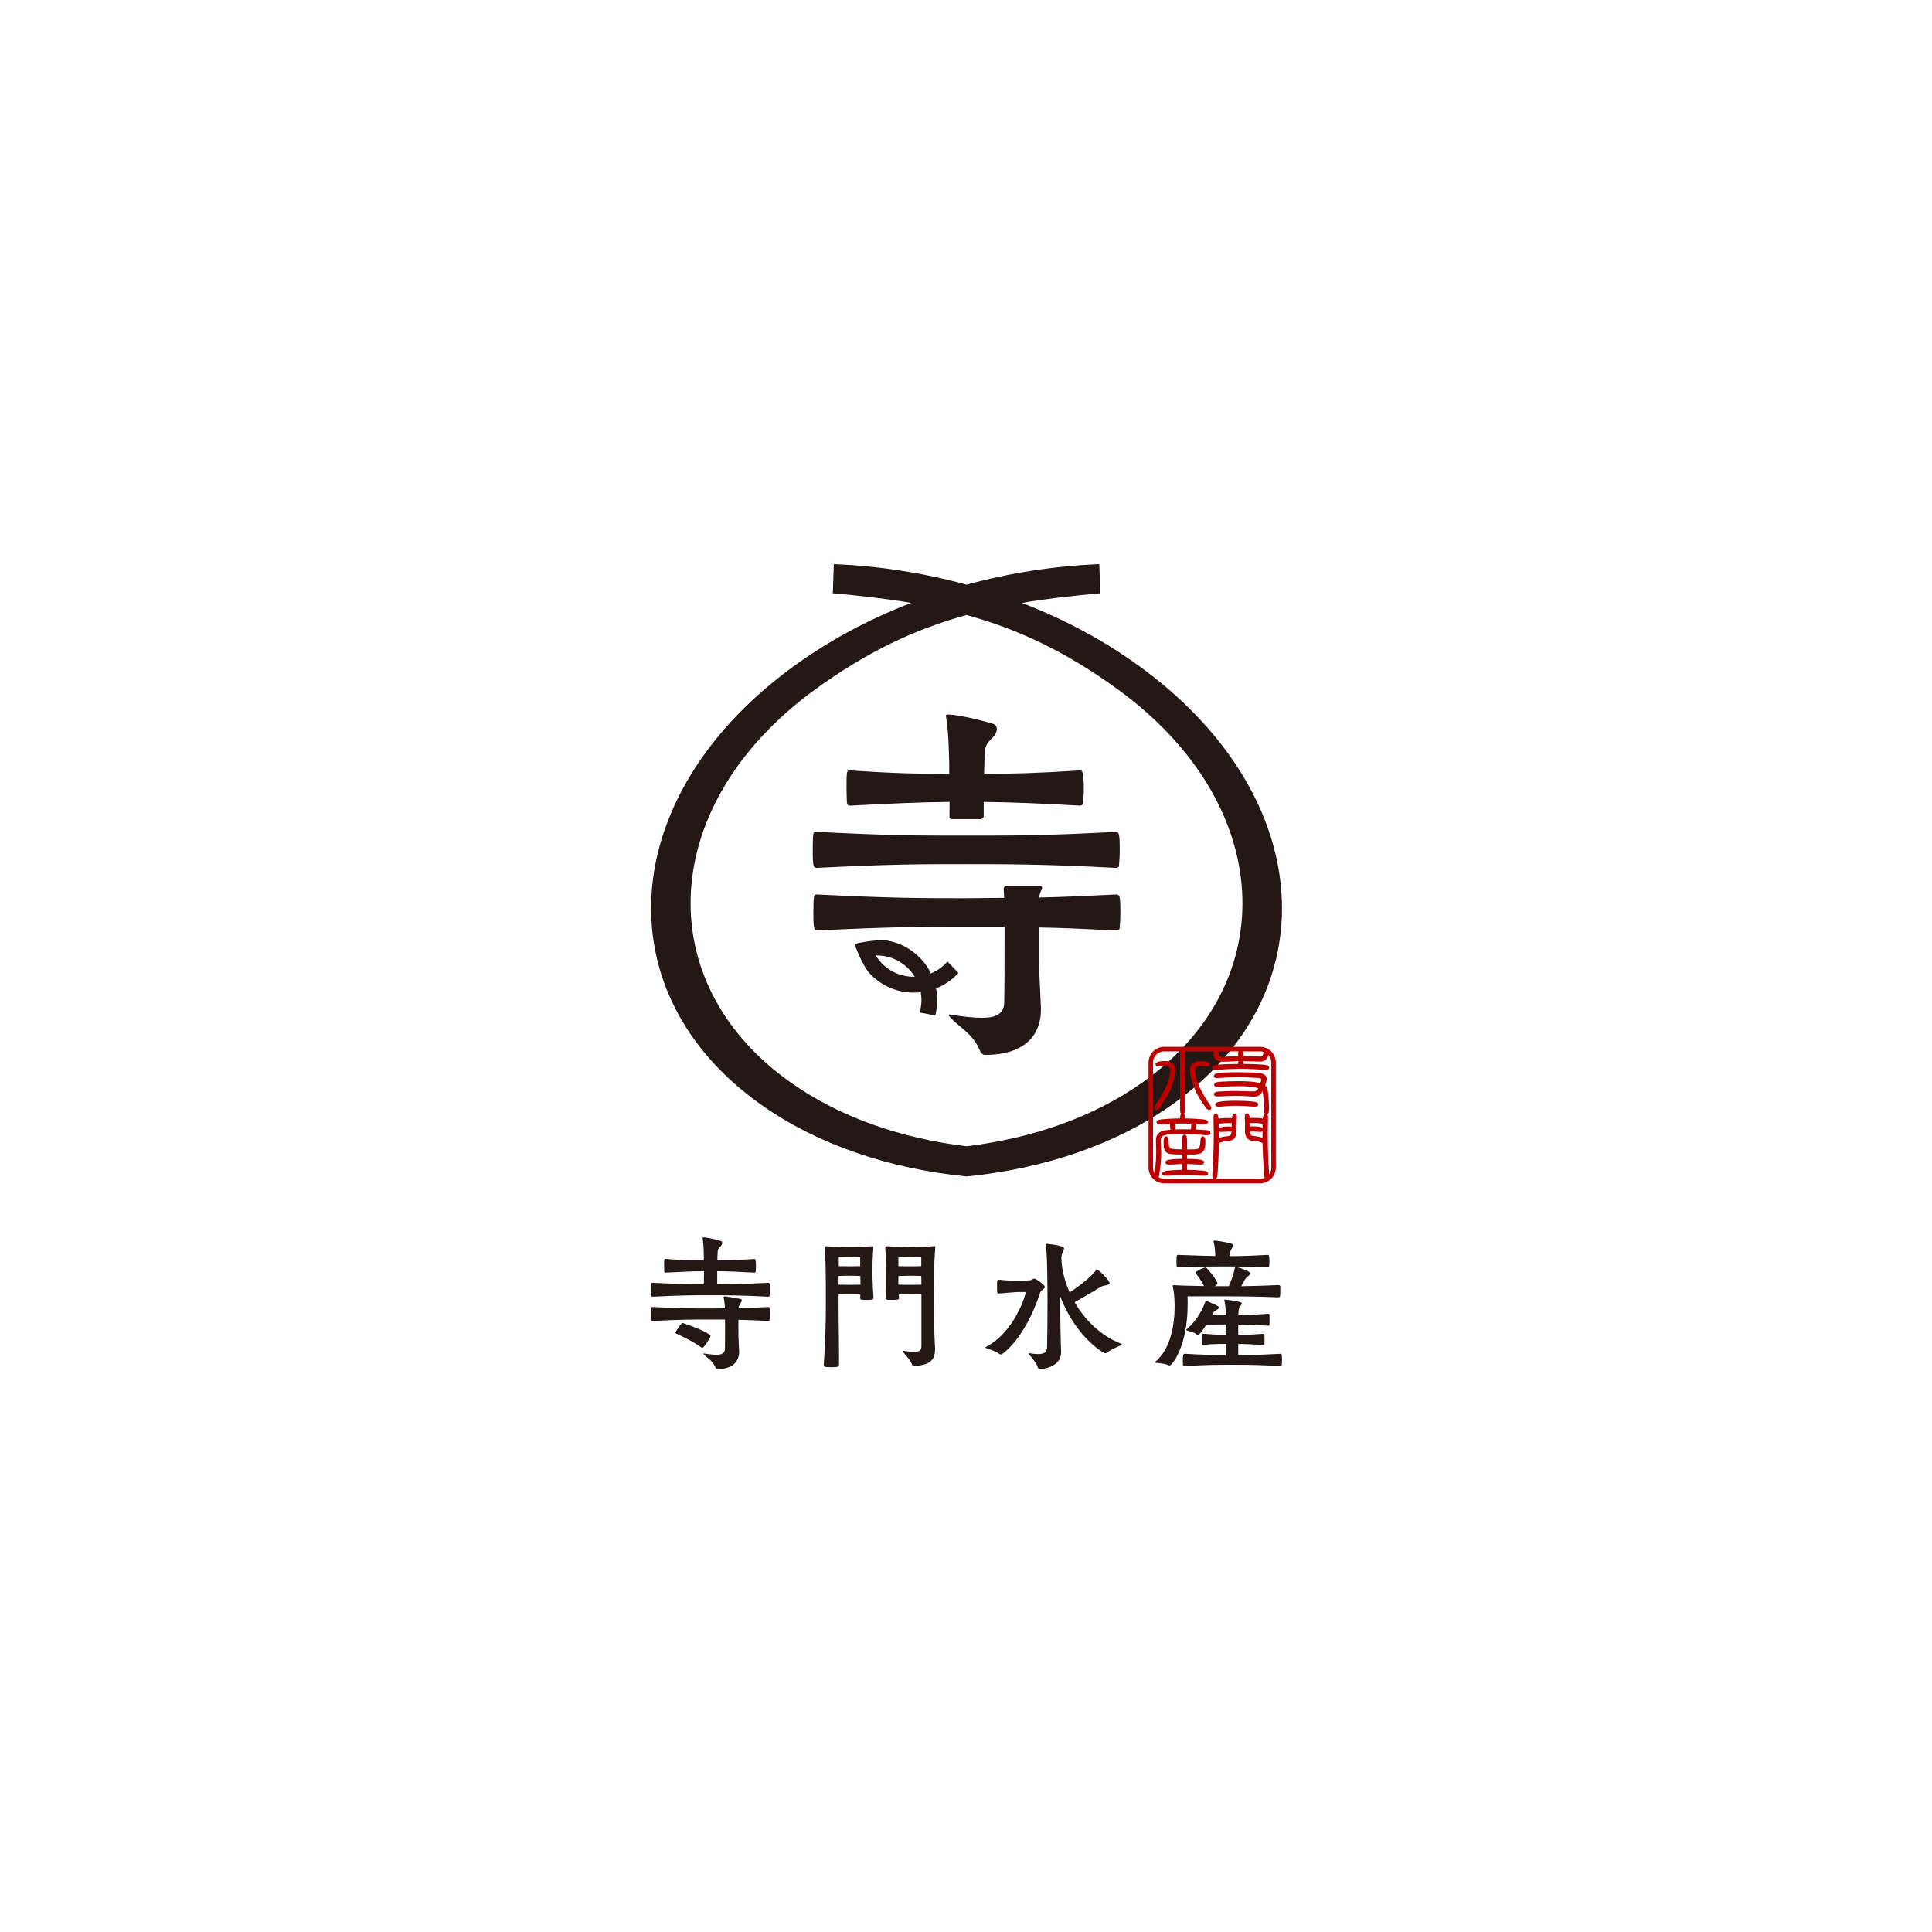
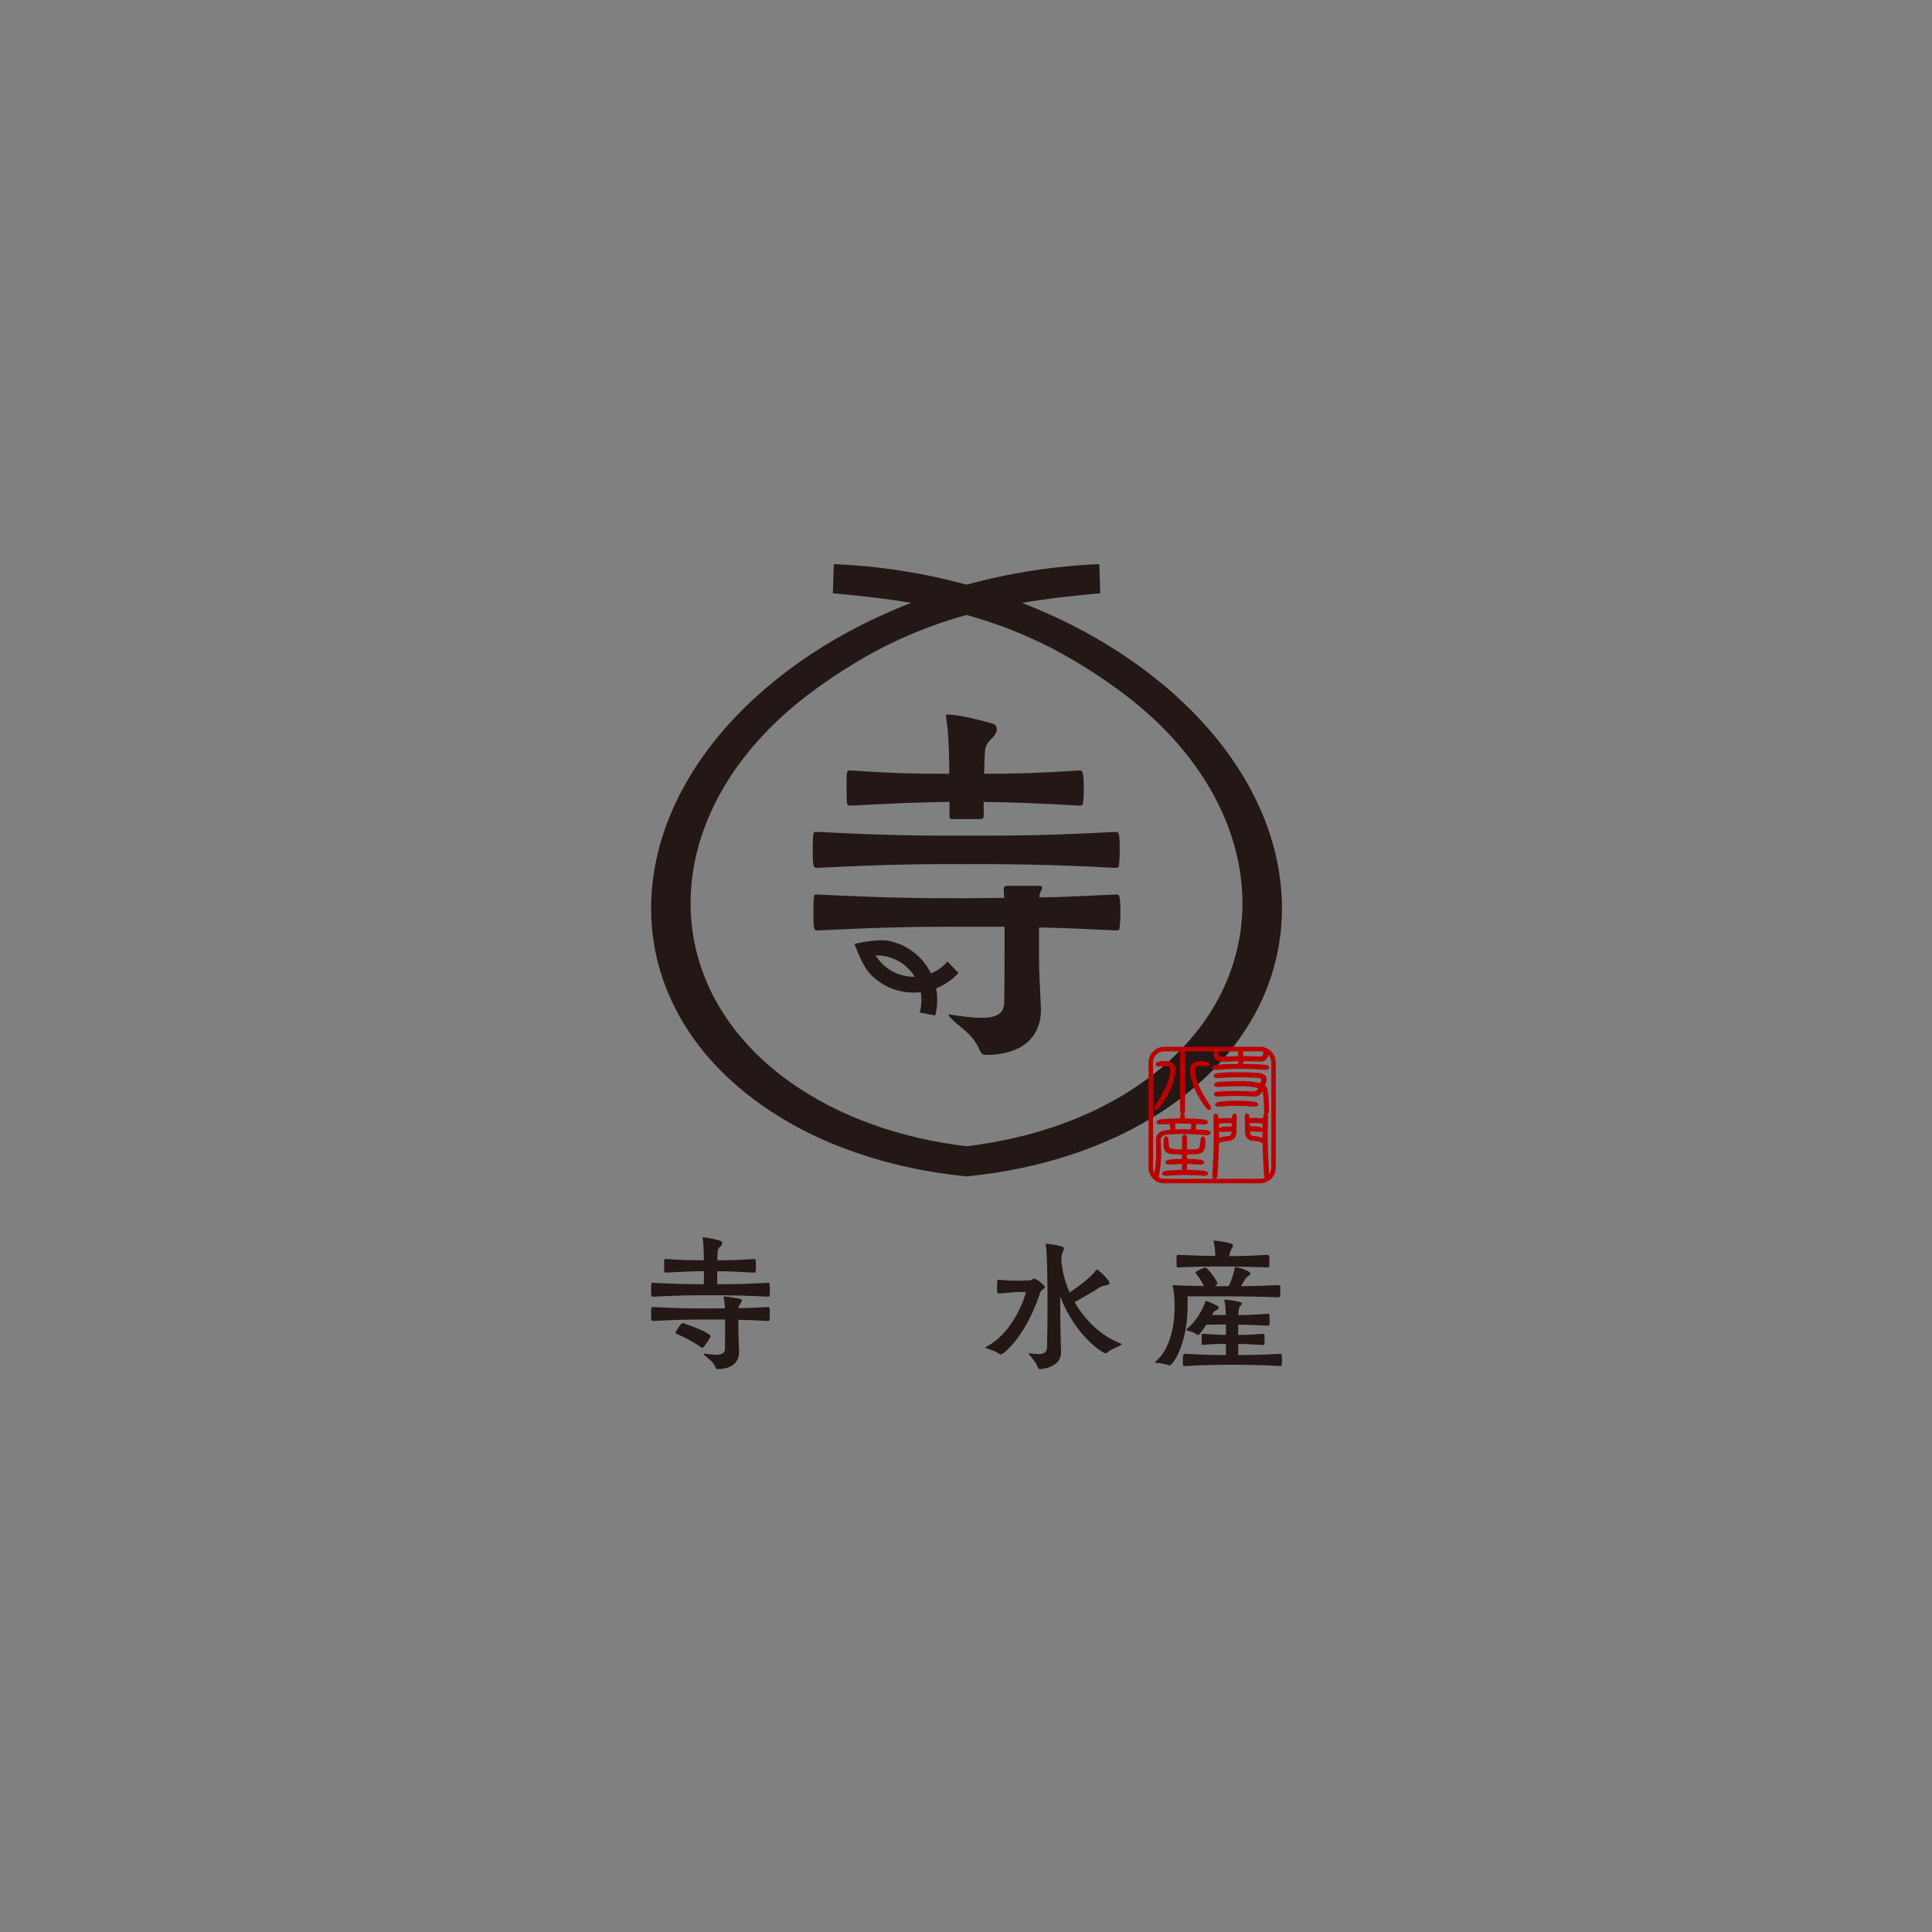
<svg xmlns="http://www.w3.org/2000/svg" width="1000" height="1000" viewBox="0 0 1000 1000" fill="none">
  <rect x="0" y="0" width="1000" height="1000" fill="#808080" stroke="none" />
  <g clip-path="url(#clip0_1_5125)">
-     <rect width="1000" height="1000" fill="white" />
    <path d="M440.09 416.999C462.593 415.838 475.011 415.253 491.507 415.061C491.507 417.621 491.471 420.264 491.434 422.833C491.425 423.464 491.928 423.967 492.559 423.967H507.647C508.488 423.967 509.164 423.29 509.164 422.449V415.061C524.298 415.253 538.069 415.838 559.027 416.999C559.996 416.999 560.581 416.414 560.581 415.637C560.773 414.082 560.966 411.175 560.966 408.075C560.966 399.927 560.188 398.766 559.219 398.766H558.835C537.886 400.129 525.267 400.513 509.366 400.513C509.558 395.273 509.558 390.619 509.951 387.903C510.335 385.187 511.697 383.825 513.828 381.694C515.181 380.332 515.958 378.786 515.958 377.424C515.958 376.061 515.373 375.092 513.627 374.516C508.387 372.962 496.363 369.862 490.538 369.862C489.953 369.862 489.569 369.862 489.569 370.639C489.569 370.831 489.761 371.224 489.761 371.608C490.922 379.372 491.123 386.934 491.315 396.05V400.513C474.627 400.513 462.987 400.321 440.291 398.766H439.514C438.353 398.766 438.152 399.351 438.152 407.883C438.152 410.983 438.344 413.9 438.344 415.253C438.536 416.414 438.727 416.999 440.09 416.999Z" fill="#231815" />
    <path d="M423.009 449.205C461.423 447.266 477.526 447.266 499.444 447.266C519.817 447.266 540.382 447.266 577.434 449.205C578.595 449.205 579.181 448.821 579.181 447.842C579.373 446.096 579.565 443.188 579.565 440.28C579.565 431.163 579.18 430.578 577.434 430.578C545.475 432.307 527.461 432.517 509.548 432.517H490.337C472.305 432.517 456.366 432.288 423 430.578H422.03C421.061 430.578 420.677 430.77 420.677 439.887C420.677 449.004 421.061 449.196 423.009 449.196V449.205Z" fill="#231815" />
    <path d="M577.745 462.985C561.45 463.762 548.84 464.347 537.977 464.539V463.954C538.041 462.747 538.599 461.476 539.294 460.223C539.715 459.464 539.157 458.532 538.288 458.532H521.088C520.165 458.532 519.433 459.318 519.506 460.242C519.616 461.659 519.689 463.168 519.744 464.74C512.95 464.74 506.549 464.932 499.764 464.932C477.453 464.932 462.127 464.932 423.329 462.994H422.36C421.391 462.994 421.007 463.186 421.007 472.303C421.007 481.419 421.39 481.611 423.338 481.611C461.752 479.673 477.855 479.673 499.773 479.673H519.954V487.235C519.954 515.755 519.762 518.663 519.762 519.44C519.378 524.872 515.492 526.81 508.122 526.81C503.852 526.81 498.813 526.225 492.604 525.256C492.22 525.256 491.827 525.064 491.635 525.064C491.251 525.064 491.05 525.256 491.05 525.448C491.05 525.832 491.434 526.225 492.019 526.81C496.673 531.858 503.276 534.766 506.961 543.297C507.738 545.044 508.515 546.013 509.868 546.013C532.372 546.013 538.773 533.787 538.773 522.924V521.955C538.389 511.092 537.804 505.075 537.804 494.989V480.048C549.06 480.24 561.862 480.825 577.772 481.602C578.934 481.602 579.519 481.218 579.519 480.24C579.711 478.493 579.903 475.585 579.903 472.677C579.903 463.561 579.519 462.976 577.772 462.976L577.745 462.985Z" fill="#231815" />
    <path d="M484.521 511.586C488.252 510.113 491.69 507.91 494.671 505.057C495.156 504.59 495.631 504.106 496.088 503.612L490.419 497.696C489.98 498.199 489.514 498.683 489.02 499.159C486.889 501.207 484.457 502.761 481.878 503.831C481.257 502.579 480.553 501.353 479.748 500.174C475.066 493.243 467.97 488.542 459.759 486.951C453.806 485.799 442.276 488.561 442.276 488.561C442.276 488.561 446.198 499.744 450.395 504.124C456.184 510.159 463.974 513.588 472.341 513.762C473.768 513.789 475.176 513.725 476.566 513.57C477.069 516.322 477.078 519.203 476.511 522.101C476.383 522.769 476.218 523.427 476.035 524.067L484.073 525.631C484.247 524.982 484.393 524.323 484.521 523.656C485.308 519.605 485.289 515.517 484.512 511.586H484.521ZM456.293 498.464C455.123 497.248 454.117 495.931 453.267 494.541C454.894 494.504 456.54 494.642 458.195 494.962C464.807 496.242 470.22 500.247 473.493 505.578C467.239 505.706 460.948 503.328 456.284 498.464H456.293Z" fill="#231815" />
    <path d="M592.64 346.965C573.374 332.517 551.776 320.868 528.952 312.053C541.589 309.913 554.985 308.34 569.497 307.079L568.985 292C545.996 292.914 522.78 296.481 500.285 302.625C477.782 296.471 454.574 292.905 431.586 292L431.074 307.079C445.586 308.34 458.972 309.904 471.619 312.053C448.795 320.868 427.197 332.517 407.93 346.965C319.196 413.506 312.878 514.32 393.84 571.708C423.43 592.675 460.646 604.983 500.285 608.915C539.934 604.983 577.151 592.684 606.732 571.708C687.693 514.329 681.374 413.506 592.64 346.965ZM591.406 560.214C565.931 578.273 534.201 589.228 500.276 593.306C466.352 589.228 434.631 578.273 409.147 560.214C335.894 508.294 340.786 415.865 421.893 356.877C448.466 337.556 473.082 325.815 500.267 318.326C527.452 325.815 552.077 337.556 578.641 356.877C659.749 415.865 664.641 508.294 591.388 560.214H591.406Z" fill="#231815" />
    <path d="M390.603 651.663C390.978 651.663 391.279 652.111 391.279 655.266C391.279 656.464 391.206 657.589 391.133 658.192C391.133 658.494 390.904 658.714 390.529 658.714C382.419 658.265 377.097 658.037 371.235 657.964V664.721C378.212 664.721 385.198 664.648 397.653 663.971C398.329 663.971 398.476 664.2 398.476 667.72C398.476 668.845 398.402 669.97 398.329 670.646C398.329 671.021 398.101 671.168 397.653 671.168C383.315 670.418 375.359 670.418 367.477 670.418C358.992 670.418 352.764 670.418 337.905 671.168C337.155 671.168 337 670.939 337 667.565C337 664.191 337.146 663.962 337.521 663.962H337.896C351.027 664.639 357.19 664.712 364.313 664.712C364.313 662.764 364.386 660.286 364.386 657.955C358.004 658.028 353.203 658.256 344.498 658.704C343.977 658.704 343.895 658.476 343.821 658.028C343.821 657.506 343.748 656.373 343.748 655.175C343.748 651.874 343.821 651.645 344.269 651.645H344.571C353.349 652.249 357.858 652.322 364.313 652.322V650.594C364.24 647.064 364.167 644.138 363.71 641.139C363.71 640.992 363.637 640.837 363.637 640.764C363.637 640.462 363.783 640.462 364.012 640.462C366.261 640.462 370.915 641.66 372.945 642.263C373.622 642.492 373.841 642.867 373.841 643.388C373.841 643.909 373.54 644.513 373.019 645.043C372.196 645.866 371.665 646.396 371.519 647.448C371.373 648.5 371.373 650.301 371.29 652.331C377.444 652.331 382.327 652.185 390.429 651.654H390.575L390.603 651.663ZM382.574 699.706C382.574 703.913 380.096 708.64 371.391 708.64C370.869 708.64 370.568 708.265 370.266 707.588C368.84 704.287 366.288 703.163 364.487 701.206C364.259 700.977 364.112 700.831 364.112 700.685C364.112 700.612 364.185 700.538 364.341 700.538C364.414 700.538 364.569 700.612 364.716 700.612C367.121 700.986 369.068 701.215 370.723 701.215C373.576 701.215 375.076 700.465 375.222 698.362C375.222 698.06 375.295 696.936 375.295 685.899V682.973H367.486C359 682.973 352.774 682.973 337.914 683.722C337.165 683.722 337.009 683.494 337.009 680.12C337.009 676.746 337.156 676.517 337.53 676.517H337.905C352.92 677.267 358.845 677.267 367.477 677.267C370.102 677.267 372.579 677.194 375.204 677.194C375.131 674.944 374.902 673.07 374.6 671.79C374.527 671.643 374.527 671.488 374.527 671.415C374.527 671.186 374.673 671.04 375.13 671.04C376.63 671.113 380.608 671.789 383.159 672.32C383.763 672.466 383.982 672.695 383.982 673.07C383.982 673.966 382.327 675.548 382.254 676.901V677.13C386.46 677.056 391.334 676.828 397.643 676.526C398.32 676.526 398.466 676.755 398.466 680.275C398.466 681.4 398.393 682.525 398.32 683.201C398.32 683.576 398.091 683.722 397.643 683.722C391.489 683.421 386.534 683.201 382.181 683.119V688.898C382.181 692.803 382.409 695.125 382.556 699.331V699.706H382.574ZM362.686 697.228C358.406 694.074 351.731 691.074 350.076 690.324C349.774 690.178 349.628 690.023 349.628 689.721C349.628 689.419 352.481 684.765 353.304 684.765C353.45 684.765 353.679 684.838 353.825 684.911C365.383 688.889 367.788 690.992 367.788 691.513C367.788 692.263 364.331 697.667 363.508 697.667C363.28 697.667 363.06 697.521 362.686 697.219V697.228Z" fill="#231815" />
-     <path d="M426.41 706.162C427.233 693.031 427.462 684.774 427.462 674.185C427.462 660.378 427.462 653.693 426.859 646.04V645.519C426.859 645.144 426.932 645.071 427.462 645.071H427.91C430.909 645.299 435.792 645.446 439.468 645.446C443.144 645.446 446.527 645.372 451.099 645.071H451.328C451.849 645.071 452.005 645.217 452.005 645.747V645.976C451.63 651.38 451.557 656.784 451.557 658.814C451.557 660.616 451.703 665.645 452.078 671.195V671.799C452.078 672.475 452.078 672.85 448.621 672.85C445.768 672.85 445.247 672.777 445.247 671.872V671.643C445.247 671.122 445.32 670.592 445.32 670.07C443.967 669.997 440.968 669.924 439.313 669.924C437.658 669.924 435.335 669.997 434.055 670.07V673.746C434.055 685.231 434.284 693.415 434.284 706.244C434.284 707.369 433.982 707.671 430.379 707.671C427.005 707.671 426.401 707.525 426.401 706.473V706.171L426.41 706.162ZM434.064 664.95C435.344 665.023 437.969 665.023 439.322 665.023C440.822 665.023 444.049 665.023 445.403 664.95C445.403 663.222 445.329 661.649 445.329 660.451C443.976 660.378 440.977 660.305 439.322 660.305C437.667 660.305 435.344 660.378 434.064 660.451V664.95ZM445.247 650.694C445.247 650.694 441.718 650.548 439.322 650.548C436.926 650.548 434.146 650.694 434.146 650.694V655.348C435.426 655.422 437.978 655.422 439.322 655.422C440.748 655.422 443.821 655.422 445.247 655.348V650.694ZM483.972 698.655C483.972 704.132 480.891 706.756 473.018 706.985C472.497 706.985 472.113 706.683 471.893 705.933C471.372 704.205 469.187 701.956 467.468 699.853C467.321 699.706 467.239 699.551 467.239 699.478C467.239 699.331 467.467 699.176 467.842 699.176C467.915 699.176 468.144 699.249 468.29 699.249C470.32 699.624 471.893 699.77 473.173 699.77C475.798 699.77 476.922 698.947 476.922 696.917V670.043C475.569 669.97 472.798 669.897 471.216 669.897C469.634 669.897 466.791 669.97 465.209 670.043C465.209 670.564 465.282 671.095 465.282 671.616V671.844C465.282 672.667 464.98 672.823 461.753 672.823C458.753 672.823 458.451 672.677 458.451 671.771V671.168C458.68 667.492 458.68 663.962 458.68 661.557C458.68 653.977 458.451 649.021 458.232 645.948V645.72C458.232 645.199 458.378 645.043 458.908 645.043H459.137C463.718 645.345 467.54 645.418 471.143 645.418C474.746 645.418 480.077 645.272 483.076 645.043H483.524C483.972 645.043 484.128 645.116 484.128 645.418C484.128 645.564 484.055 645.793 484.055 646.022C483.451 653.675 483.451 660.286 483.451 674.167C483.451 686.402 483.68 691.952 483.972 697.814V698.636V698.655ZM476.849 650.694C476.849 650.694 473.695 650.548 471.299 650.548C468.903 650.548 464.999 650.694 464.999 650.694V655.348C466.498 655.422 469.882 655.422 471.299 655.422C472.716 655.422 475.423 655.422 476.849 655.348V650.694ZM476.849 660.451C475.496 660.378 472.798 660.305 471.216 660.305C469.634 660.305 466.416 660.378 464.989 660.451V664.95C466.489 665.023 469.872 665.023 471.29 665.023C472.707 665.023 475.569 665.023 476.922 664.95L476.849 660.451Z" fill="#231815" />
    <path d="M527.242 668.754C525.395 668.754 521.253 669.202 517.33 669.494H516.882C516.068 669.494 516.068 669.129 516.068 665.498C516.068 662.984 516.141 662.389 516.882 662.389H517.101C521.984 662.911 525.459 662.911 527.462 662.911C529.309 662.911 532.939 662.691 532.939 662.691C534.347 662.618 534.567 661.804 535.234 661.804C536.341 661.804 540.858 665.206 540.858 666.166C540.858 666.833 539.971 667.199 539.751 667.428C538.27 668.607 538.416 668.982 537.904 670.537C529.985 693.251 518.967 701.096 518.08 701.096C517.787 701.096 517.486 700.95 517.266 700.804C515.273 699.322 512.603 698.582 510.755 697.914C510.161 697.695 510.015 697.548 510.015 697.466C510.015 697.32 510.307 697.173 510.609 697.018C522.963 690.581 529.473 675.118 531.028 668.754H527.251H527.242ZM549.215 699.981C549.215 707.671 539.596 708.64 538.416 708.64C537.822 708.64 537.383 708.421 537.237 707.973C536.496 705.531 534.201 702.87 532.72 701.169C532.573 700.95 532.5 700.804 532.5 700.648C532.5 700.493 532.573 700.429 532.793 700.429H532.866C534.639 700.721 536.121 700.877 537.301 700.877C540.922 700.877 541.818 699.542 541.964 697.402C542.11 692.967 542.184 680.604 542.184 674.24C542.184 669.878 542.184 649.679 541.297 644.348C541.297 644.202 541.223 644.129 541.223 644.056C541.223 643.836 541.37 643.763 541.589 643.763C541.662 643.763 550.761 644.577 550.761 646.131C550.761 646.726 550.02 647.832 549.581 649.533L549.361 650.712C549.361 656.117 550.77 662.554 553.65 668.991C559.201 665.288 565.117 660.561 567.12 657.671C567.412 657.305 567.568 657.077 567.787 657.077C568.381 657.077 574.297 662.554 574.297 664.109C574.297 664.703 573.557 664.995 572.45 665.288C571.344 665.508 570.302 665.654 569.415 666.248C567.266 667.656 561.35 671.131 556.247 674.021C561.423 682.973 569.415 691.184 579.848 695.326C580.214 695.473 580.589 695.619 580.589 695.848C580.589 695.994 580.296 696.213 579.702 696.515C577.855 697.402 574.965 698.435 572.899 700.218C572.679 700.365 572.45 700.438 572.231 700.438C570.823 700.438 556.695 691.705 548.777 671.067V674.249C548.777 683.055 548.996 694.741 549.224 699.697V699.99L549.215 699.981Z" fill="#231815" />
    <path d="M662.666 667.126C662.666 668.388 662.666 670.016 662.592 670.829C662.592 671.195 662.145 671.497 661.706 671.497C650.385 671.049 640.098 670.976 636.029 670.976H614.65C614.724 672.238 614.723 673.564 614.723 674.972C614.723 696.872 606.658 706.784 605.405 706.784C605.186 706.784 604.885 706.711 604.592 706.564C603.257 705.897 600.449 705.604 598.447 705.385C597.999 705.312 597.779 705.312 597.779 705.165C597.779 705.019 597.926 704.946 598.145 704.717C605.991 698.134 607.984 685.478 607.984 676.16C607.984 671.57 607.536 667.803 607.024 665.873C606.951 665.727 606.951 665.581 606.951 665.508C606.951 665.288 607.097 665.215 607.399 665.215H607.92C611.175 665.434 617.32 665.581 623.163 665.663C621.609 662.335 619.387 659.747 619.094 659.299C618.948 659.079 618.802 658.851 618.802 658.631C618.802 658.037 623.163 656.043 623.977 656.043C624.791 656.043 630.122 662.774 630.122 664.328C630.122 664.776 629.829 664.922 629.455 665.215L628.714 665.736H635.965C637.885 661.74 638.855 657.891 639.074 656.565C639.147 655.97 639.22 655.824 639.44 655.824C640.848 655.824 647.212 657.9 647.212 659.153C647.212 659.893 645.877 660.488 645.137 661.301C644.542 661.896 643.582 663.67 642.402 665.736C647.358 665.663 654.171 665.517 661.715 665.142C662.309 665.142 662.675 665.508 662.675 665.736V667.144L662.666 667.126ZM656.228 649.524C656.749 649.524 657.042 649.67 657.042 652.925C657.042 654.032 656.969 655.147 656.896 655.659C656.896 655.952 656.676 656.025 656.301 656.025C645.795 655.733 641.131 655.504 633.295 655.504C619.981 655.504 611.761 655.952 609.914 656.025C609.392 656.025 609.1 656.025 609.026 655.577C609.026 655.056 608.954 653.95 608.954 652.843C608.954 649.515 609.027 649.515 609.914 649.515C619.231 649.88 623.895 650.036 629.006 650.109C629.006 647.96 628.787 645.153 628.192 642.858C628.119 642.638 628.12 642.492 628.12 642.41C628.12 642.19 628.193 642.117 628.485 642.117C629.226 642.117 634.255 642.785 637.218 643.672C637.958 643.891 638.178 644.193 638.178 644.632C638.178 645.519 636.998 646.854 636.623 648.18C636.477 648.847 636.331 649.515 636.258 650.173C642.768 650.173 646.764 650.027 656.238 649.506L656.228 649.524ZM640.912 701.38C646.974 701.38 652.086 701.307 662.812 700.712C663.333 700.712 663.553 700.859 663.553 704.041C663.553 705.074 663.48 706.116 663.406 706.628C663.406 706.921 663.187 707.077 662.812 707.077C650.605 706.409 644.835 706.409 637.73 706.409C629.665 706.409 625.815 706.409 613.096 707.077C612.648 707.077 612.355 706.93 612.282 706.482C612.282 705.961 612.209 704.928 612.209 703.894C612.209 701.773 612.504 700.712 613.096 700.712C623.822 701.307 629.153 701.38 634.474 701.38L634.548 695.61C631 695.61 627.077 695.683 622.633 696.131H622.487C622.194 696.131 622.038 695.985 622.038 695.61C622.038 695.089 621.966 694.202 621.966 693.242C621.966 690.654 621.966 690.352 622.331 690.352H622.624C628.613 690.8 631.128 690.946 634.539 690.946V685.542C629.875 685.542 625.879 685.689 624.324 685.689C622.624 688.496 620.704 691.02 620.109 691.02C619.89 691.02 619.515 690.873 619.295 690.654C617.668 689.392 615.894 689.172 614.486 688.66C614.193 688.514 613.965 688.441 613.965 688.295C613.965 688.148 614.111 688.002 614.412 687.773C619.442 683.704 622.77 677.194 623.886 673.719C623.959 673.5 624.178 673.426 624.334 673.426C624.489 673.426 624.626 673.426 624.782 673.5C625.147 673.719 627.818 674.606 629.957 675.795C630.625 676.16 630.844 676.535 630.844 676.828C630.844 677.422 630.104 677.861 629.363 678.236C628.257 678.904 628.184 679.05 627.662 680.01C627.589 680.23 627.443 680.376 627.296 680.604C629.29 680.604 631.887 680.678 634.474 680.678C634.401 678.017 634.255 675.054 633.734 673.134C633.661 672.987 633.661 672.914 633.661 672.841C633.661 672.695 633.734 672.695 633.88 672.695C634.246 672.695 642.832 673.362 642.832 674.771C642.832 675.136 642.311 675.584 641.872 676.032C640.985 676.919 640.985 680.467 640.985 680.696C645.722 680.696 649.197 680.476 656.521 680.028C656.969 680.028 656.969 680.321 657.042 680.696C657.115 681.217 657.115 682.25 657.115 683.211C657.115 684.244 657.115 685.204 657.042 685.725C657.042 686.018 656.823 686.173 656.521 686.173C649.489 685.881 645.566 685.652 640.912 685.579V690.983C644.835 690.983 646.828 690.837 653.933 690.389C654.381 690.389 654.454 690.608 654.454 690.983C654.527 691.504 654.528 692.464 654.528 693.424C654.528 694.311 654.527 695.272 654.454 695.793C654.454 696.085 654.235 696.158 653.933 696.158C646.682 695.793 644.533 695.637 640.912 695.637V701.407V701.38Z" fill="#231815" />
    <path d="M643.024 548.802V551.143C646.645 551.143 650.34 551.243 653.924 551.554C654.509 551.591 656.475 551.764 656.475 552.624C656.475 553.282 655.369 553.282 654.921 553.282C654.61 553.282 654.262 553.246 653.924 553.246C650.029 552.935 646.097 552.725 642.165 552.725C638.233 552.725 634.301 552.935 630.406 553.246C630.058 553.246 629.72 553.282 629.409 553.282C628.997 553.282 627.854 553.282 627.854 552.624C627.854 551.764 629.821 551.591 630.406 551.554C634.027 551.243 637.721 551.143 641.369 551.143V548.729C638.471 548.829 635.572 549.076 632.682 549.076C630.479 549.076 628.614 548.217 628.614 545.766C628.614 545.217 628.613 543.562 629.473 543.562C631.128 543.562 628.988 547.394 632.372 547.394C635.334 547.394 638.37 547.156 641.369 547.083C641.369 546.872 641.333 546.36 641.333 545.739C641.333 544.532 641.47 543.014 642.192 543.014C642.914 543.014 643.052 544.532 643.052 545.739C643.052 546.36 643.015 546.872 643.015 547.083H644.049C646.774 547.083 649.535 547.32 652.26 547.32C655.57 547.32 653.467 543.462 655.122 543.462C655.881 543.462 655.918 544.943 655.918 545.565V545.702C655.918 548.116 654.189 549.012 651.985 549.012C649.571 549.012 647.157 548.802 644.743 548.802H643.015H643.024ZM648.886 567.181C648.612 567.181 648.337 567.145 648.054 567.117C645.365 566.88 642.677 566.733 639.952 566.733C637.227 566.733 634.264 566.87 631.43 567.044C631.119 567.081 630.844 567.081 630.533 567.081C630.122 567.081 628.778 567.081 628.778 566.395C628.778 565.499 630.643 565.462 631.229 565.426C634.091 565.215 636.989 565.151 639.851 565.151C642.713 565.151 645.713 565.389 648.648 565.389C650.239 565.389 651.373 564.594 651.894 563.076C649.755 561.795 643.582 561.731 641.095 561.731C637.849 561.731 634.648 561.905 631.402 562.079C631.091 562.079 630.78 562.116 630.47 562.116C630.058 562.116 628.878 562.116 628.878 561.494C628.878 560.598 630.808 560.424 631.393 560.387C634.703 560.15 638.014 560.076 641.324 560.076C644.085 560.076 650.01 560.15 652.534 561.357C652.772 560.735 653.33 559.491 653.33 558.869C653.33 557.562 651.4 557.452 650.504 557.425C647.231 557.187 643.884 557.114 640.574 557.114C637.474 557.114 634.365 557.251 631.265 557.461C630.918 557.498 630.58 557.534 630.232 557.534C629.857 557.534 628.751 557.534 628.751 556.913C628.751 556.053 630.717 555.843 631.265 555.806C634.338 555.495 637.437 555.459 640.473 555.459C643.82 555.459 647.194 555.532 650.513 555.733C652.269 555.834 655.167 556.181 655.167 558.494C655.167 559.427 654.683 561.119 654.061 561.878C655.616 562.426 655.753 564.703 655.89 566.084C656.1 568.462 656.375 570.738 656.375 573.152V573.463C656.375 574.396 656.338 576.463 655.479 576.463C654.793 576.463 654.72 575.155 654.72 574.222V573.5C654.72 570.985 654.445 568.535 654.199 566.02C654.098 565.124 653.988 564.365 653.339 563.679C652.717 565.956 651.272 567.2 648.886 567.2V567.181ZM649.27 572.32C648.922 572.32 648.575 572.32 648.237 572.284C645.448 572.046 642.686 571.872 639.888 571.872C637.09 571.872 634.575 572.046 631.923 572.284C631.576 572.32 631.238 572.348 630.89 572.348C630.479 572.348 629.445 572.311 629.445 571.689C629.445 570.245 637.684 570.208 639.65 570.208H639.888C642.649 570.208 645.475 570.309 648.237 570.592C648.785 570.665 650.751 570.83 650.751 571.698C650.751 572.32 649.681 572.32 649.27 572.32Z" fill="#BC0000" stroke="#BC0000" stroke-width="0.94" stroke-miterlimit="10" />
    <path d="M629.747 607.507C629.674 608.128 629.537 610.058 628.577 610.058C627.955 610.058 627.955 608.75 627.955 608.366C627.955 608.055 627.992 607.781 627.992 607.507C628.403 600.676 628.714 593.845 628.714 587.024C628.714 584.235 628.577 581.437 628.577 578.648V578.511C628.577 577.926 628.613 576.783 629.263 576.783C630.122 576.783 630.259 578.986 630.333 579.508C631.924 579.27 633.505 579.16 635.097 579.16C636.066 579.16 637.026 579.197 638.032 579.297C638.068 578.712 638.242 576.783 639.102 576.783C639.723 576.783 639.723 577.852 639.723 578.264C639.723 578.575 639.723 578.922 639.687 579.233C639.55 581.236 639.55 583.202 639.55 585.204C639.55 587.993 638.717 589.959 635.691 590.133C633.899 590.234 632.143 590.517 630.515 591.34C630.305 596.717 630.141 602.139 629.757 607.516L629.747 607.507ZM637.885 585.332C637.199 585.259 636.505 585.232 635.819 585.232C634.612 585.232 633.442 585.405 632.235 585.405C631.85 585.405 630.89 585.405 630.89 584.82C630.89 583.613 634.959 583.54 635.892 583.54C636.578 583.54 637.273 583.577 637.995 583.641V580.852C637.337 580.815 636.715 580.815 636.102 580.815C634.21 580.815 632.308 580.952 630.442 581.263C630.515 584.089 630.515 586.923 630.515 589.712C632.106 588.917 633.899 588.679 635.654 588.542C637.346 588.405 637.895 587.198 637.895 585.716V585.341L637.885 585.332ZM653.924 591.294C652.306 590.471 650.541 590.16 648.712 590.051C645.813 589.877 644.853 588.085 644.853 585.36C644.853 584.153 644.89 582.946 644.89 581.739C644.89 580.532 644.753 579.398 644.753 578.218C644.753 577.807 644.752 576.737 645.411 576.737C646.27 576.737 646.444 578.63 646.481 579.224C647.377 579.123 648.273 579.087 649.169 579.087C650.824 579.087 652.479 579.224 654.098 579.471C654.134 578.922 654.271 576.746 655.167 576.746C655.826 576.746 655.863 577.889 655.863 578.438V578.575C655.863 581.51 655.689 584.436 655.689 587.335C655.689 594.056 656 600.749 656.411 607.443C656.411 607.754 656.448 608.064 656.448 608.375C656.448 608.759 656.448 610.03 655.863 610.03C654.866 610.03 654.756 608.064 654.692 607.443C654.317 602.066 654.144 596.68 653.933 591.303L653.924 591.294ZM646.545 585.533V585.671C646.545 587.152 647.094 588.359 648.749 588.496C650.541 588.633 652.296 588.88 653.924 589.667C653.924 586.841 653.924 584.006 653.961 581.181C652.205 580.907 650.413 580.769 648.611 580.769C647.925 580.769 647.231 580.769 646.545 580.806L646.444 583.568C647.103 583.494 647.752 583.467 648.41 583.467C649.306 583.467 653.513 583.54 653.513 584.775C653.513 585.36 652.58 585.396 652.168 585.396C650.961 585.396 649.791 585.186 648.584 585.186C647.898 585.186 647.24 585.223 646.545 585.287V585.524V585.533Z" fill="#BC0000" stroke="#BC0000" stroke-width="0.94" stroke-miterlimit="10" />
    <path d="M598.447 574.049C598.173 574.049 597.898 573.774 597.898 573.463C597.898 572.878 598.42 572.119 598.731 571.671C601.803 567.218 606.211 559.839 606.211 554.252C606.211 552.185 605.077 551.216 603.037 551.216C602.004 551.216 601.035 551.527 600.038 551.527C599.59 551.527 598.557 551.49 598.557 550.841C598.557 549.771 602.178 549.634 602.974 549.634C605.936 549.634 607.902 550.777 607.902 553.941C607.902 554.325 607.866 554.736 607.829 555.148C606.997 561.53 603.998 567.392 600.175 572.494C599.865 572.878 599.041 574.049 598.447 574.049ZM611.276 545.354C611.276 544.806 611.276 543.014 612.136 543.014C612.931 543.014 612.931 544.742 612.931 545.254V574.021C612.931 574.707 612.895 576.435 612.136 576.435C611.276 576.435 611.276 574.57 611.276 574.021V545.364V545.354ZM624.142 572.531C620.311 567.428 617.311 561.567 616.488 555.184C616.452 554.773 616.415 554.352 616.415 553.941C616.415 550.804 618.381 549.698 621.28 549.698C622.14 549.698 625.733 549.835 625.733 550.905C625.733 551.563 624.627 551.563 624.215 551.563C623.218 551.563 622.249 551.252 621.252 551.252C619.213 551.252 618.116 552.222 618.116 554.288C618.116 559.875 622.496 567.218 625.568 571.708C625.879 572.156 626.428 572.951 626.428 573.536C626.428 573.847 626.19 574.085 625.879 574.085C625.294 574.085 624.462 572.951 624.151 572.531H624.142Z" fill="#BC0000" stroke="#BC0000" stroke-width="0.94" stroke-miterlimit="10" />
    <path d="M623.795 585.369C624.416 585.405 626.108 585.543 626.108 586.439C626.108 587.061 624.937 587.097 624.553 587.097C624.242 587.097 623.895 587.061 623.584 587.024C619.725 586.713 615.894 586.475 612.026 586.475C609.612 586.475 607.161 586.548 604.747 586.75C602.708 586.923 600.331 587.545 600.331 590.023C600.331 592.2 600.568 594.403 600.568 596.607C600.568 600.639 600.184 603.748 599.572 607.708C599.471 608.256 599.334 610.122 598.465 610.122C597.844 610.122 597.807 609.125 597.807 608.705C597.807 608.394 597.844 608.046 597.871 607.708C598.045 606.638 598.255 605.605 598.392 604.535C598.767 601.673 598.914 598.738 598.914 595.848C598.914 593.919 598.776 592.017 598.776 590.087C598.776 585.634 602.882 585.469 606.293 585.186L605.982 581.291C604.29 581.364 602.571 581.501 600.843 581.501H600.706C600.185 581.501 599.087 581.464 599.087 580.843C599.087 580.01 601.09 579.846 601.639 579.809C604.812 579.498 608.058 579.398 611.258 579.325V579.188C611.258 578.465 611.295 576.636 612.118 576.636C612.877 576.636 612.913 578.502 612.913 579.188V579.325C616.013 579.398 619.158 579.535 622.258 579.809C622.807 579.846 624.773 580.02 624.773 580.843C624.773 581.464 623.776 581.501 623.255 581.501H623.118C621.673 581.501 620.219 581.364 618.774 581.263L618.464 585.058L623.776 585.369H623.795ZM612.273 601.993C609.96 601.993 607.619 602.304 605.305 602.304C604.857 602.304 603.65 602.304 603.65 601.618C603.65 600.374 609.648 600.31 611.751 600.31H612.273V597.073H610.618C608.579 597.073 605.963 597.037 604.583 596.452C603.824 596.104 603.376 595.519 603.101 594.76C602.754 593.864 602.754 592.62 602.754 591.687V591.066C602.754 590.133 602.827 588.615 603.65 588.615C604.647 588.615 604.308 592.648 604.72 593.653C604.957 594.239 605.342 594.65 605.927 594.897C607.235 595.482 610.792 595.345 612.273 595.382V590.206C612.273 589.685 612.273 587.691 613.105 587.691C613.937 587.691 613.965 589.657 613.965 590.206V595.382C614.486 595.382 615.309 595.418 616.241 595.418C617.796 595.418 619.588 595.345 620.347 594.97C622.45 593.937 621.243 588.624 622.523 588.624C623.383 588.624 623.42 590.142 623.42 590.901V591.175C623.42 592.309 623.383 593.8 622.898 594.833C622.551 595.592 622.039 596.177 621.243 596.525C620.073 597.009 618.208 597.11 616.479 597.11C615.547 597.11 614.65 597.073 613.965 597.073V600.31H614.76C617.137 600.31 622.798 600.383 622.798 601.618C622.798 602.304 621.554 602.304 621.106 602.304C618.728 602.304 616.342 601.993 613.965 601.993V605.961C616.754 605.998 619.551 606.099 622.34 606.373C622.862 606.446 624.828 606.611 624.828 607.443C624.828 608.064 623.721 608.064 623.273 608.064C622.962 608.064 622.651 608.028 622.34 608.028C619.341 607.818 616.305 607.68 613.306 607.68C610.307 607.68 607.445 607.818 604.546 608.028C604.199 608.028 603.86 608.064 603.549 608.064C603.138 608.064 601.995 608.064 601.995 607.443C601.995 606.611 603.997 606.446 604.546 606.373C607.097 606.135 609.685 605.989 612.273 605.961V601.993ZM617.101 581.263C615.345 581.126 613.617 581.053 611.861 581.053C610.444 581.053 609.072 581.089 607.692 581.19L607.966 585.049C609.383 585.012 610.828 584.976 612.273 584.976C613.718 584.976 615.309 585.012 616.863 585.049L617.101 581.254V581.263Z" fill="#BC0000" stroke="#BC0000" stroke-width="0.94" stroke-miterlimit="10" />
    <path d="M652.25 543.004H602.58C598.752 543.004 595.649 546.108 595.649 549.936V604.389C595.649 608.217 598.752 611.32 602.58 611.32H652.25C656.078 611.32 659.182 608.217 659.182 604.389V549.936C659.182 546.108 656.078 543.004 652.25 543.004Z" stroke="#BC0000" stroke-width="2.34" stroke-miterlimit="10" />
  </g>
  <defs>
    <clipPath id="clip0_1_5125">
      <rect width="1000" height="1000" fill="white" />
    </clipPath>
  </defs>
</svg>